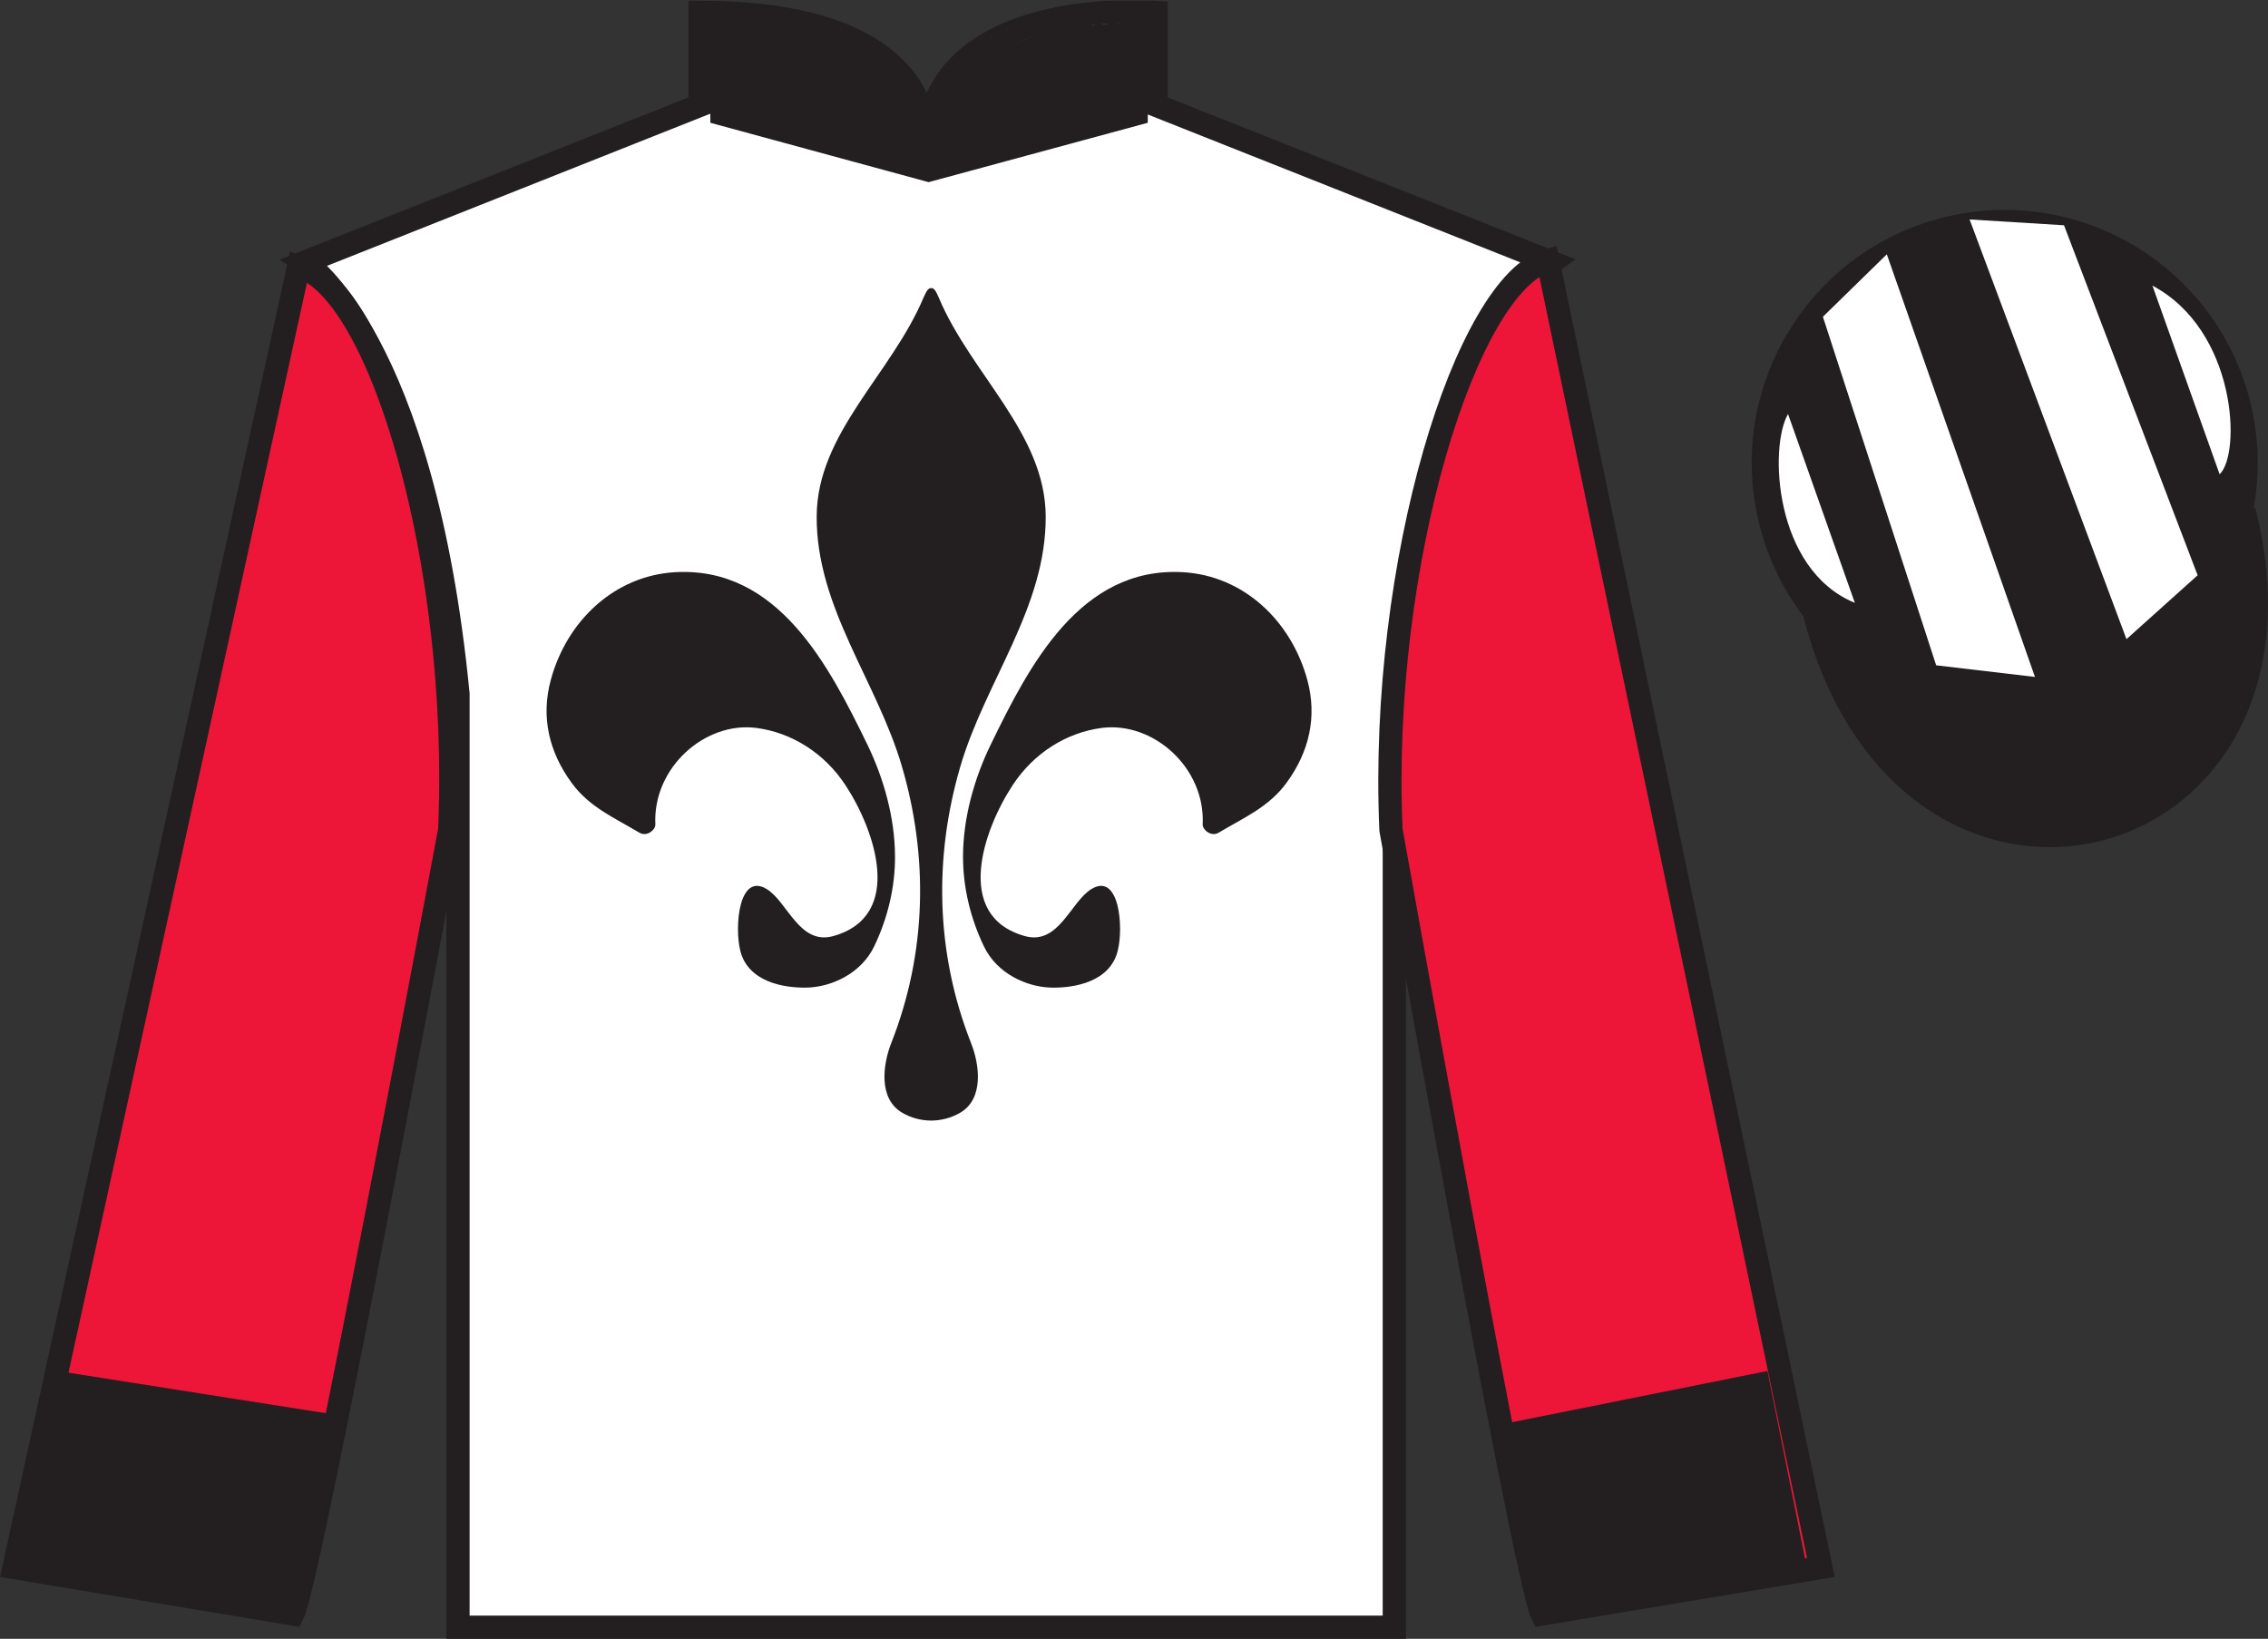
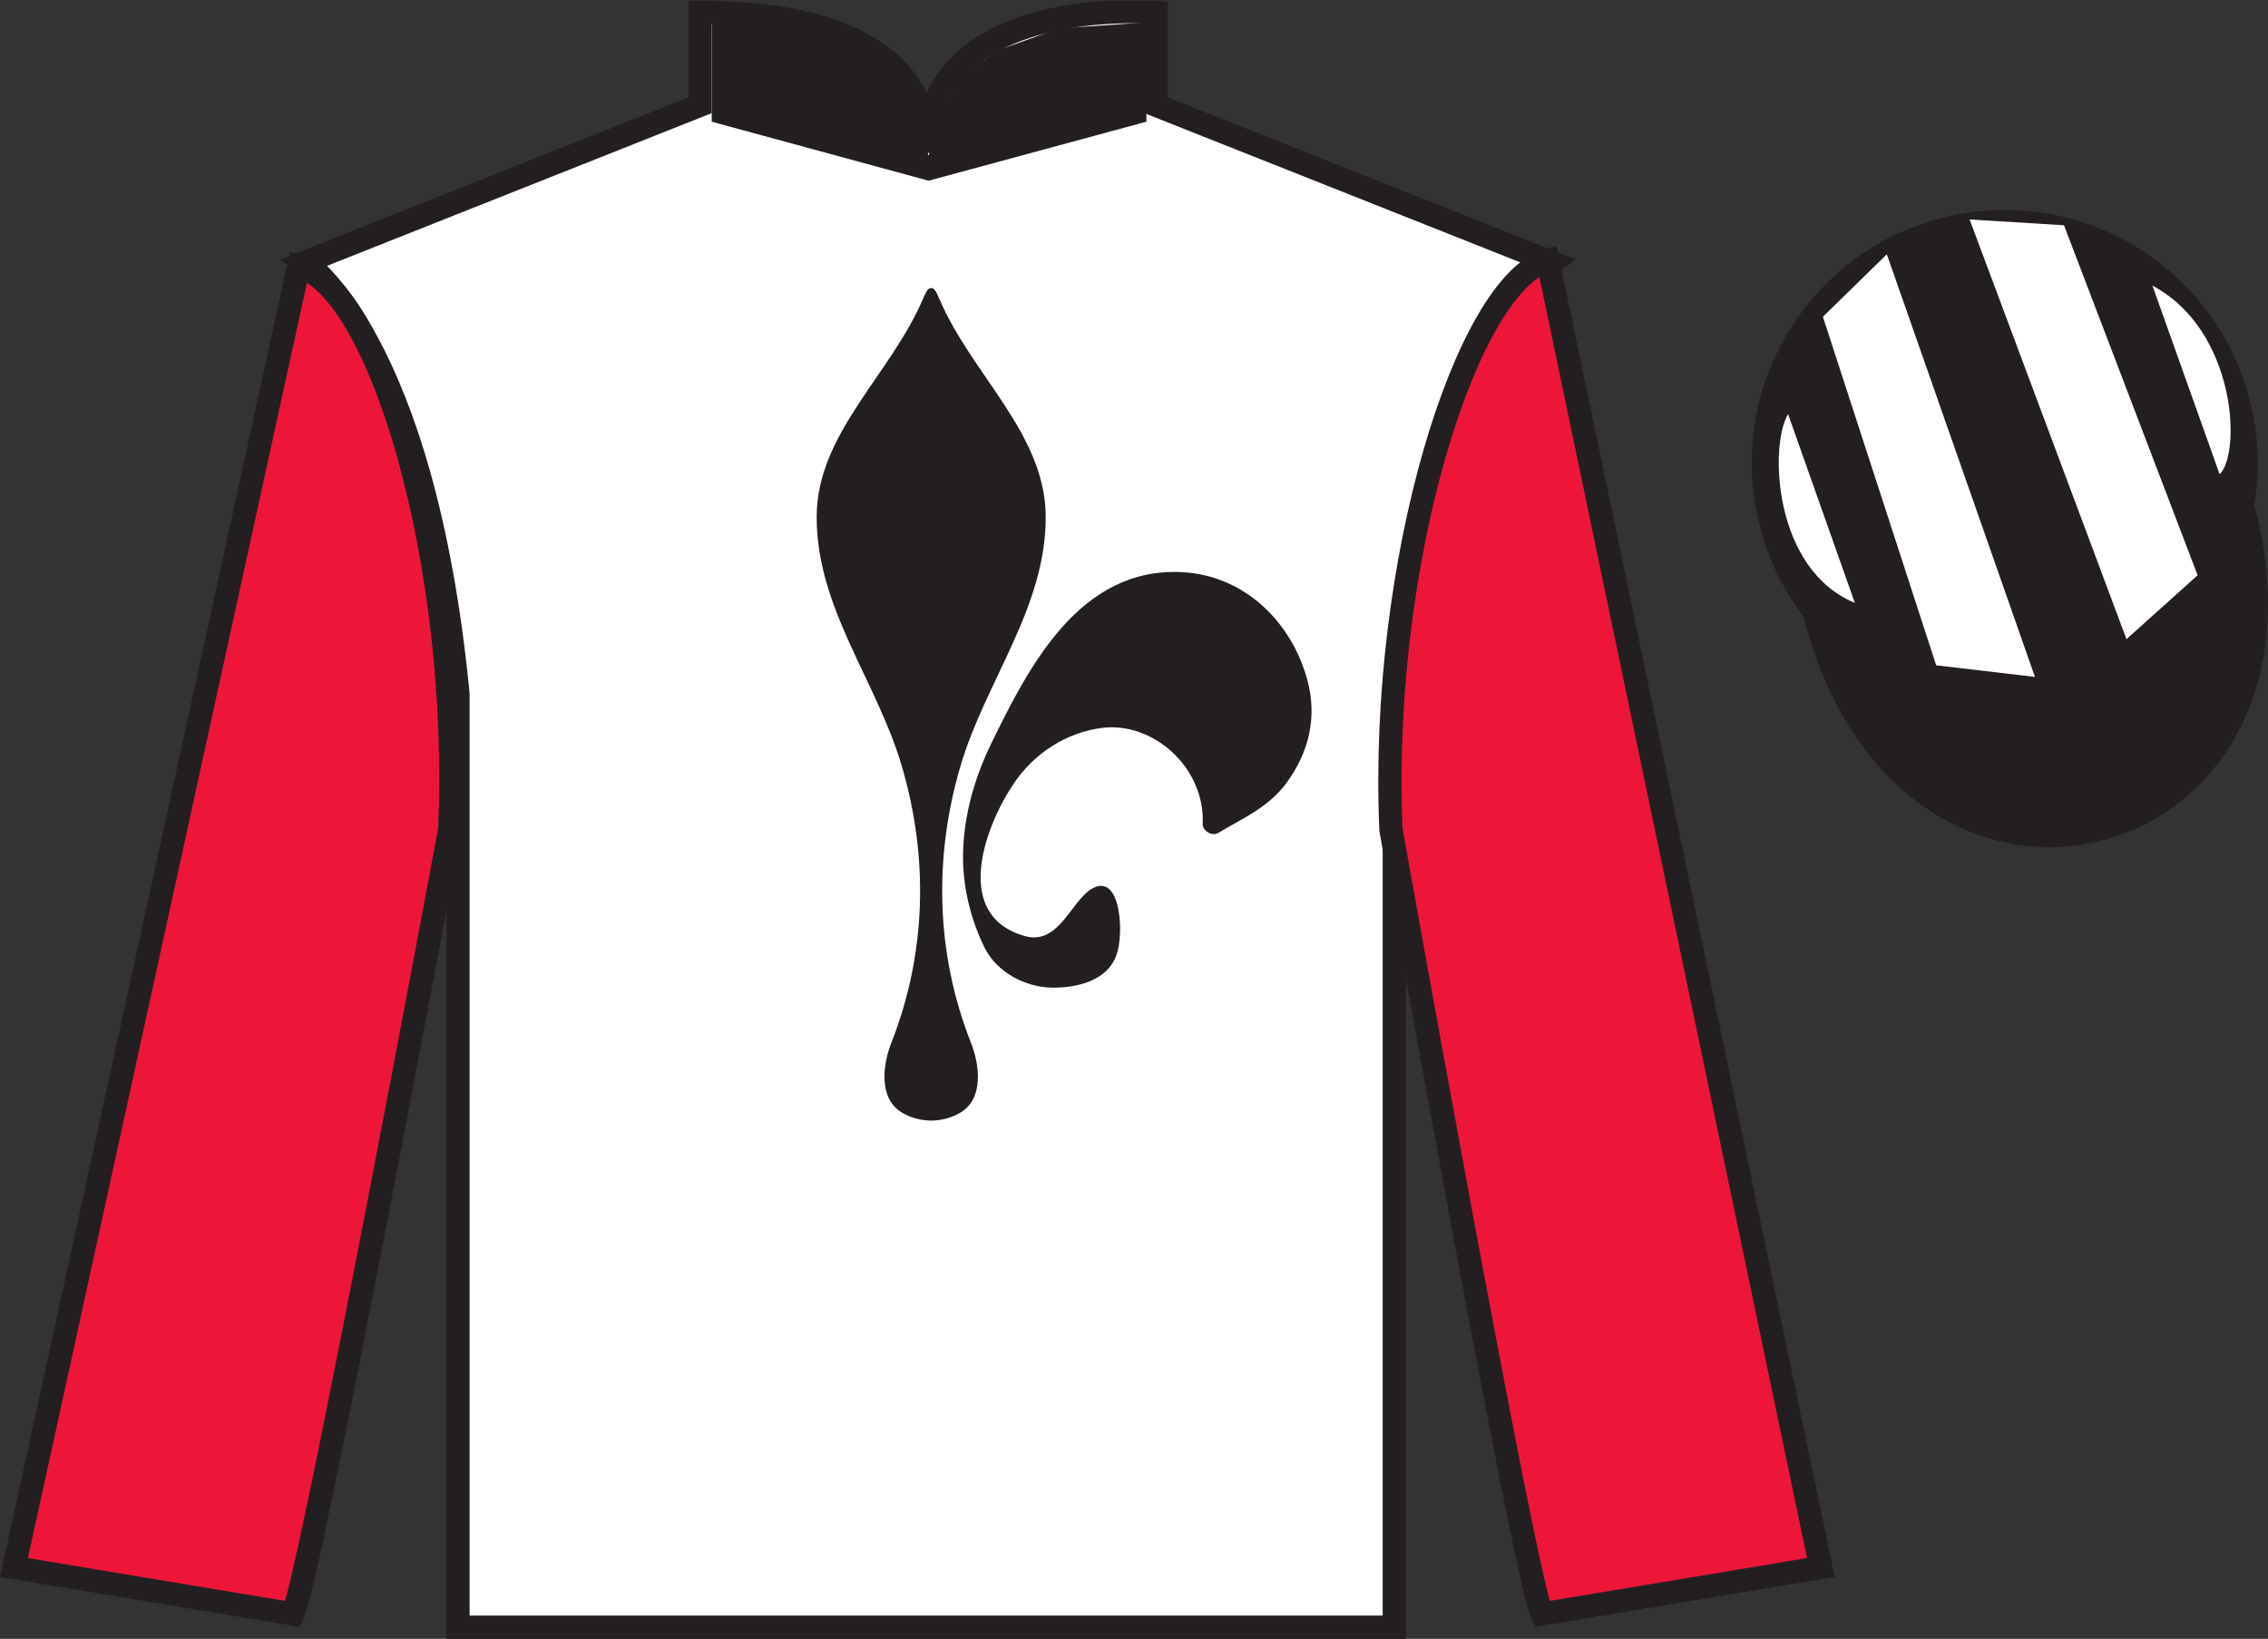
<svg xmlns="http://www.w3.org/2000/svg" width="97.59pt" height="70.53pt" viewBox="0 0 97.59 70.53" version="1.1">
  <rect x="0" y="0" width="97.59" height="70.53" fill="#333333" stroke="none" />
  <defs>
    <clipPath id="clip1">
      <path d="M 0 70.531 L 97.59 70.531 L 97.59 0.031 L 0 0.031 L 0 70.531 Z M 0 70.531 " />
    </clipPath>
  </defs>
  <g id="surface0">
    <g clip-path="url(#clip1)" clip-rule="nonzero">
      <path style=" stroke:none;fill-rule:nonzero;fill:rgb(100%,100%,100%);fill-opacity:1;" d="M 13.121 11.281 C 13.121 11.281 18.207 14.531 19.707 29.863 C 19.707 29.863 19.707 44.863 19.707 70.031 L 59.996 70.031 L 59.996 29.695 C 59.996 29.695 61.789 14.695 66.746 11.281 L 49.746 4.531 L 49.746 0.531 C 49.746 0.531 39.855 -0.305 39.855 6.531 C 39.855 6.531 40.871 0.531 30.121 0.531 L 30.121 4.531 L 13.121 11.281 " />
      <path style="fill:none;stroke-width:10;stroke-linecap:butt;stroke-linejoin:miter;stroke:rgb(13.73%,12.16%,12.549%);stroke-opacity:1;stroke-miterlimit:4;" d="M 131.211 592.487 C 131.211 592.487 182.07 559.987 197.07 406.667 C 197.07 406.667 197.07 256.667 197.07 4.987 L 599.961 4.987 L 599.961 408.347 C 599.961 408.347 617.891 558.347 667.461 592.487 L 497.461 659.987 L 497.461 699.987 C 497.461 699.987 398.555 708.347 398.555 639.987 C 398.555 639.987 408.711 699.987 301.211 699.987 L 301.211 659.987 L 131.211 592.487 Z M 131.211 592.487 " transform="matrix(0.1,0,0,-0.1,0,70.53)" />
      <path style=" stroke:none;fill-rule:nonzero;fill:rgb(92.863%,8.783%,22.277%);fill-opacity:1;" d="M 12.602 69.461 C 13.352 67.961 19.352 35.711 19.352 35.711 C 19.852 24.211 16.352 12.461 12.852 11.461 L 0.602 67.461 L 12.602 69.461 " />
      <path style="fill:none;stroke-width:10;stroke-linecap:butt;stroke-linejoin:miter;stroke:rgb(13.73%,12.16%,12.549%);stroke-opacity:1;stroke-miterlimit:4;" d="M 126.016 10.691 C 133.516 25.691 193.516 348.191 193.516 348.191 C 198.516 463.191 163.516 580.691 128.516 590.691 L 6.016 30.691 L 126.016 10.691 Z M 126.016 10.691 " transform="matrix(0.1,0,0,-0.1,0,70.53)" />
      <path style=" stroke:none;fill-rule:nonzero;fill:rgb(92.863%,8.783%,22.277%);fill-opacity:1;" d="M 78.352 67.461 L 66.602 11.211 C 63.102 12.211 59.352 24.211 59.852 35.711 C 59.852 35.711 65.602 67.961 66.352 69.461 L 78.352 67.461 " />
      <path style="fill:none;stroke-width:10;stroke-linecap:butt;stroke-linejoin:miter;stroke:rgb(13.73%,12.16%,12.549%);stroke-opacity:1;stroke-miterlimit:4;" d="M 783.516 30.691 L 666.016 593.191 C 631.016 583.191 593.516 463.191 598.516 348.191 C 598.516 348.191 656.016 25.691 663.516 10.691 L 783.516 30.691 Z M 783.516 30.691 " transform="matrix(0.1,0,0,-0.1,0,70.53)" />
      <path style=" stroke:none;fill-rule:nonzero;fill:rgb(100%,100%,100%);fill-opacity:1;" d="M 88.828 29.988 C 94.387 28.57 97.742 22.914 96.324 17.355 C 94.906 11.797 89.25 8.441 83.691 9.859 C 78.137 11.277 74.781 16.934 76.199 22.492 C 77.613 28.051 83.27 31.406 88.828 29.988 " />
      <path style="fill:none;stroke-width:1.2;stroke-linecap:butt;stroke-linejoin:miter;stroke:rgb(13.73%,12.16%,12.549%);stroke-opacity:1;stroke-miterlimit:4;" d="M 888.281 405.417 C 943.867 419.597 977.422 476.159 963.242 531.745 C 949.062 587.331 892.5 620.886 836.914 606.706 C 781.367 592.527 747.812 535.964 761.992 480.378 C 776.133 424.792 832.695 391.238 888.281 405.417 Z M 888.281 405.417 " transform="matrix(0.1,0,0,-0.1,0,70.53)" />
      <path style="fill-rule:nonzero;fill:rgb(13.73%,12.16%,12.549%);fill-opacity:1;stroke-width:10;stroke-linecap:butt;stroke-linejoin:miter;stroke:rgb(13.73%,12.16%,12.549%);stroke-opacity:1;stroke-miterlimit:4;" d="M 780.703 441.628 C 820.391 285.964 1004.336 333.542 965.547 485.573 " transform="matrix(0.1,0,0,-0.1,0,70.53)" />
      <path style=" stroke:none;fill-rule:nonzero;fill:rgb(13.73%,12.16%,12.549%);fill-opacity:1;" d="M 88.828 29.988 C 94.387 28.57 97.742 22.914 96.324 17.355 C 94.906 11.797 89.25 8.441 83.691 9.859 C 78.137 11.277 74.781 16.934 76.199 22.492 C 77.613 28.051 83.27 31.406 88.828 29.988 " />
      <path style="fill:none;stroke-width:10;stroke-linecap:butt;stroke-linejoin:miter;stroke:rgb(13.73%,12.16%,12.549%);stroke-opacity:1;stroke-miterlimit:4;" d="M 888.281 405.417 C 943.867 419.597 977.422 476.159 963.242 531.745 C 949.062 587.331 892.5 620.886 836.914 606.706 C 781.367 592.527 747.812 535.964 761.992 480.378 C 776.133 424.792 832.695 391.238 888.281 405.417 Z M 888.281 405.417 " transform="matrix(0.1,0,0,-0.1,0,70.53)" />
      <path style=" stroke:none;fill-rule:nonzero;fill:rgb(13.73%,12.16%,12.549%);fill-opacity:1;" d="M 30.625 0.961 L 33.047 1.094 L 34.953 1.496 L 37.098 2.297 L 38.406 3.234 L 39.48 4.969 L 39.957 6.707 L 40.434 4.969 L 41.387 3.234 L 42.934 2.164 L 45.555 1.227 L 49.328 0.961 L 49.328 5.238 L 39.957 7.777 L 30.625 5.238 L 30.625 0.961 " />
-       <path style="fill:none;stroke-width:1.2;stroke-linecap:butt;stroke-linejoin:miter;stroke:rgb(13.73%,12.16%,12.549%);stroke-opacity:1;stroke-miterlimit:4;" d="M 306.25 695.691 L 330.469 694.362 L 349.531 690.339 L 370.977 682.331 L 384.062 672.956 L 394.805 655.612 L 399.57 638.23 L 404.336 655.612 L 413.867 672.956 L 429.336 683.659 L 455.547 693.034 L 493.281 695.691 L 493.281 652.917 L 399.57 627.527 L 306.25 652.917 L 306.25 695.691 Z M 306.25 695.691 " transform="matrix(0.1,0,0,-0.1,0,70.53)" />
-       <path style=" stroke:none;fill-rule:nonzero;fill:rgb(13.73%,12.16%,12.549%);fill-opacity:1;" d="M 12.352 69.711 L 14.094 60.832 L 2.484 59.004 L 0.531 67.477 L 12.352 69.711 " />
-       <path style=" stroke:none;fill-rule:nonzero;fill:rgb(13.73%,12.16%,12.549%);fill-opacity:1;" d="M 66.145 69.805 L 64.445 61.332 L 76.051 59.004 L 77.75 67.477 L 66.145 69.805 " />
      <path style=" stroke:none;fill-rule:nonzero;fill:rgb(13.73%,12.16%,12.549%);fill-opacity:1;" d="M 50.895 24.625 C 53.52 24.773 55.566 26.73 56.254 29.266 C 56.68 30.836 56.344 32.348 55.352 33.699 C 54.59 34.738 53.504 35.199 52.438 35.836 C 52.113 36.031 51.742 35.707 51.75 35.484 C 51.871 33.039 49.621 31.043 47.406 31.328 C 45.891 31.527 44.484 32.406 43.578 33.785 C 42.309 35.711 41.02 39.418 44.094 40.285 C 45.555 40.695 46.066 38.812 46.957 38.266 C 48.152 37.527 48.359 39.879 48.094 40.922 C 47.762 42.254 46.246 42.523 45.246 42.504 C 44.18 42.484 42.895 41.898 42.34 40.734 C 41.746 39.5 41.434 38.156 41.438 36.848 C 41.445 35.195 41.918 33.504 42.637 32.031 C 44.281 28.648 46.477 24.379 50.895 24.625 " />
      <path style=" stroke:none;fill-rule:nonzero;fill:rgb(13.73%,12.16%,12.549%);fill-opacity:1;" d="M 40.066 48.227 C 39.629 48.223 39.207 48.113 38.832 47.895 C 37.781 47.293 37.992 45.801 38.348 44.895 C 39.895 40.969 39.938 36.844 38.812 32.996 C 37.734 29.305 35.121 26.156 35.141 22.219 C 35.156 18.645 38.352 16.105 39.738 12.809 C 39.863 12.527 39.938 12.398 40.066 12.398 C 40.199 12.395 40.273 12.527 40.395 12.809 C 41.781 16.105 44.977 18.645 44.996 22.219 C 45.016 26.156 42.402 29.305 41.32 32.996 C 40.195 36.844 40.238 40.969 41.785 44.895 C 42.145 45.801 42.355 47.293 41.305 47.895 C 40.926 48.113 40.508 48.223 40.066 48.227 " />
-       <path style=" stroke:none;fill-rule:nonzero;fill:rgb(13.73%,12.16%,12.549%);fill-opacity:1;" d="M 29.059 24.625 C 26.43 24.773 24.383 26.73 23.699 29.266 C 23.273 30.836 23.609 32.348 24.602 33.699 C 25.359 34.738 26.445 35.199 27.512 35.836 C 27.84 36.031 28.211 35.707 28.199 35.484 C 28.082 33.039 30.332 31.043 32.547 31.328 C 34.062 31.527 35.469 32.406 36.375 33.785 C 37.645 35.711 38.934 39.418 35.859 40.285 C 34.398 40.695 33.887 38.812 32.996 38.266 C 31.797 37.527 31.594 39.879 31.855 40.922 C 32.191 42.254 33.707 42.523 34.707 42.504 C 35.77 42.484 37.055 41.898 37.613 40.734 C 38.207 39.5 38.52 38.156 38.512 36.848 C 38.504 35.195 38.031 33.504 37.316 32.031 C 35.668 28.648 33.477 24.379 29.059 24.625 " />
      <path style=" stroke:none;fill-rule:nonzero;fill:rgb(100%,100%,100%);fill-opacity:1;" d="M 76.938 17.82 L 79.812 25.945 C 76.312 24.508 76.125 19.195 76.938 17.82 " />
      <path style=" stroke:none;fill-rule:nonzero;fill:rgb(100%,100%,100%);fill-opacity:1;" d="M 78.438 13.633 L 83.312 28.633 L 87.562 29.133 L 81.188 10.945 L 78.438 13.633 " />
      <path style=" stroke:none;fill-rule:nonzero;fill:rgb(100%,100%,100%);fill-opacity:1;" d="M 84.75 9.445 L 91.5 27.508 L 94.562 24.758 L 88.812 9.695 L 84.75 9.445 " />
      <path style=" stroke:none;fill-rule:nonzero;fill:rgb(100%,100%,100%);fill-opacity:1;" d="M 95.508 20.41 L 92.617 12.293 C 96.246 14.223 96.441 19.535 95.508 20.41 " />
    </g>
  </g>
</svg>